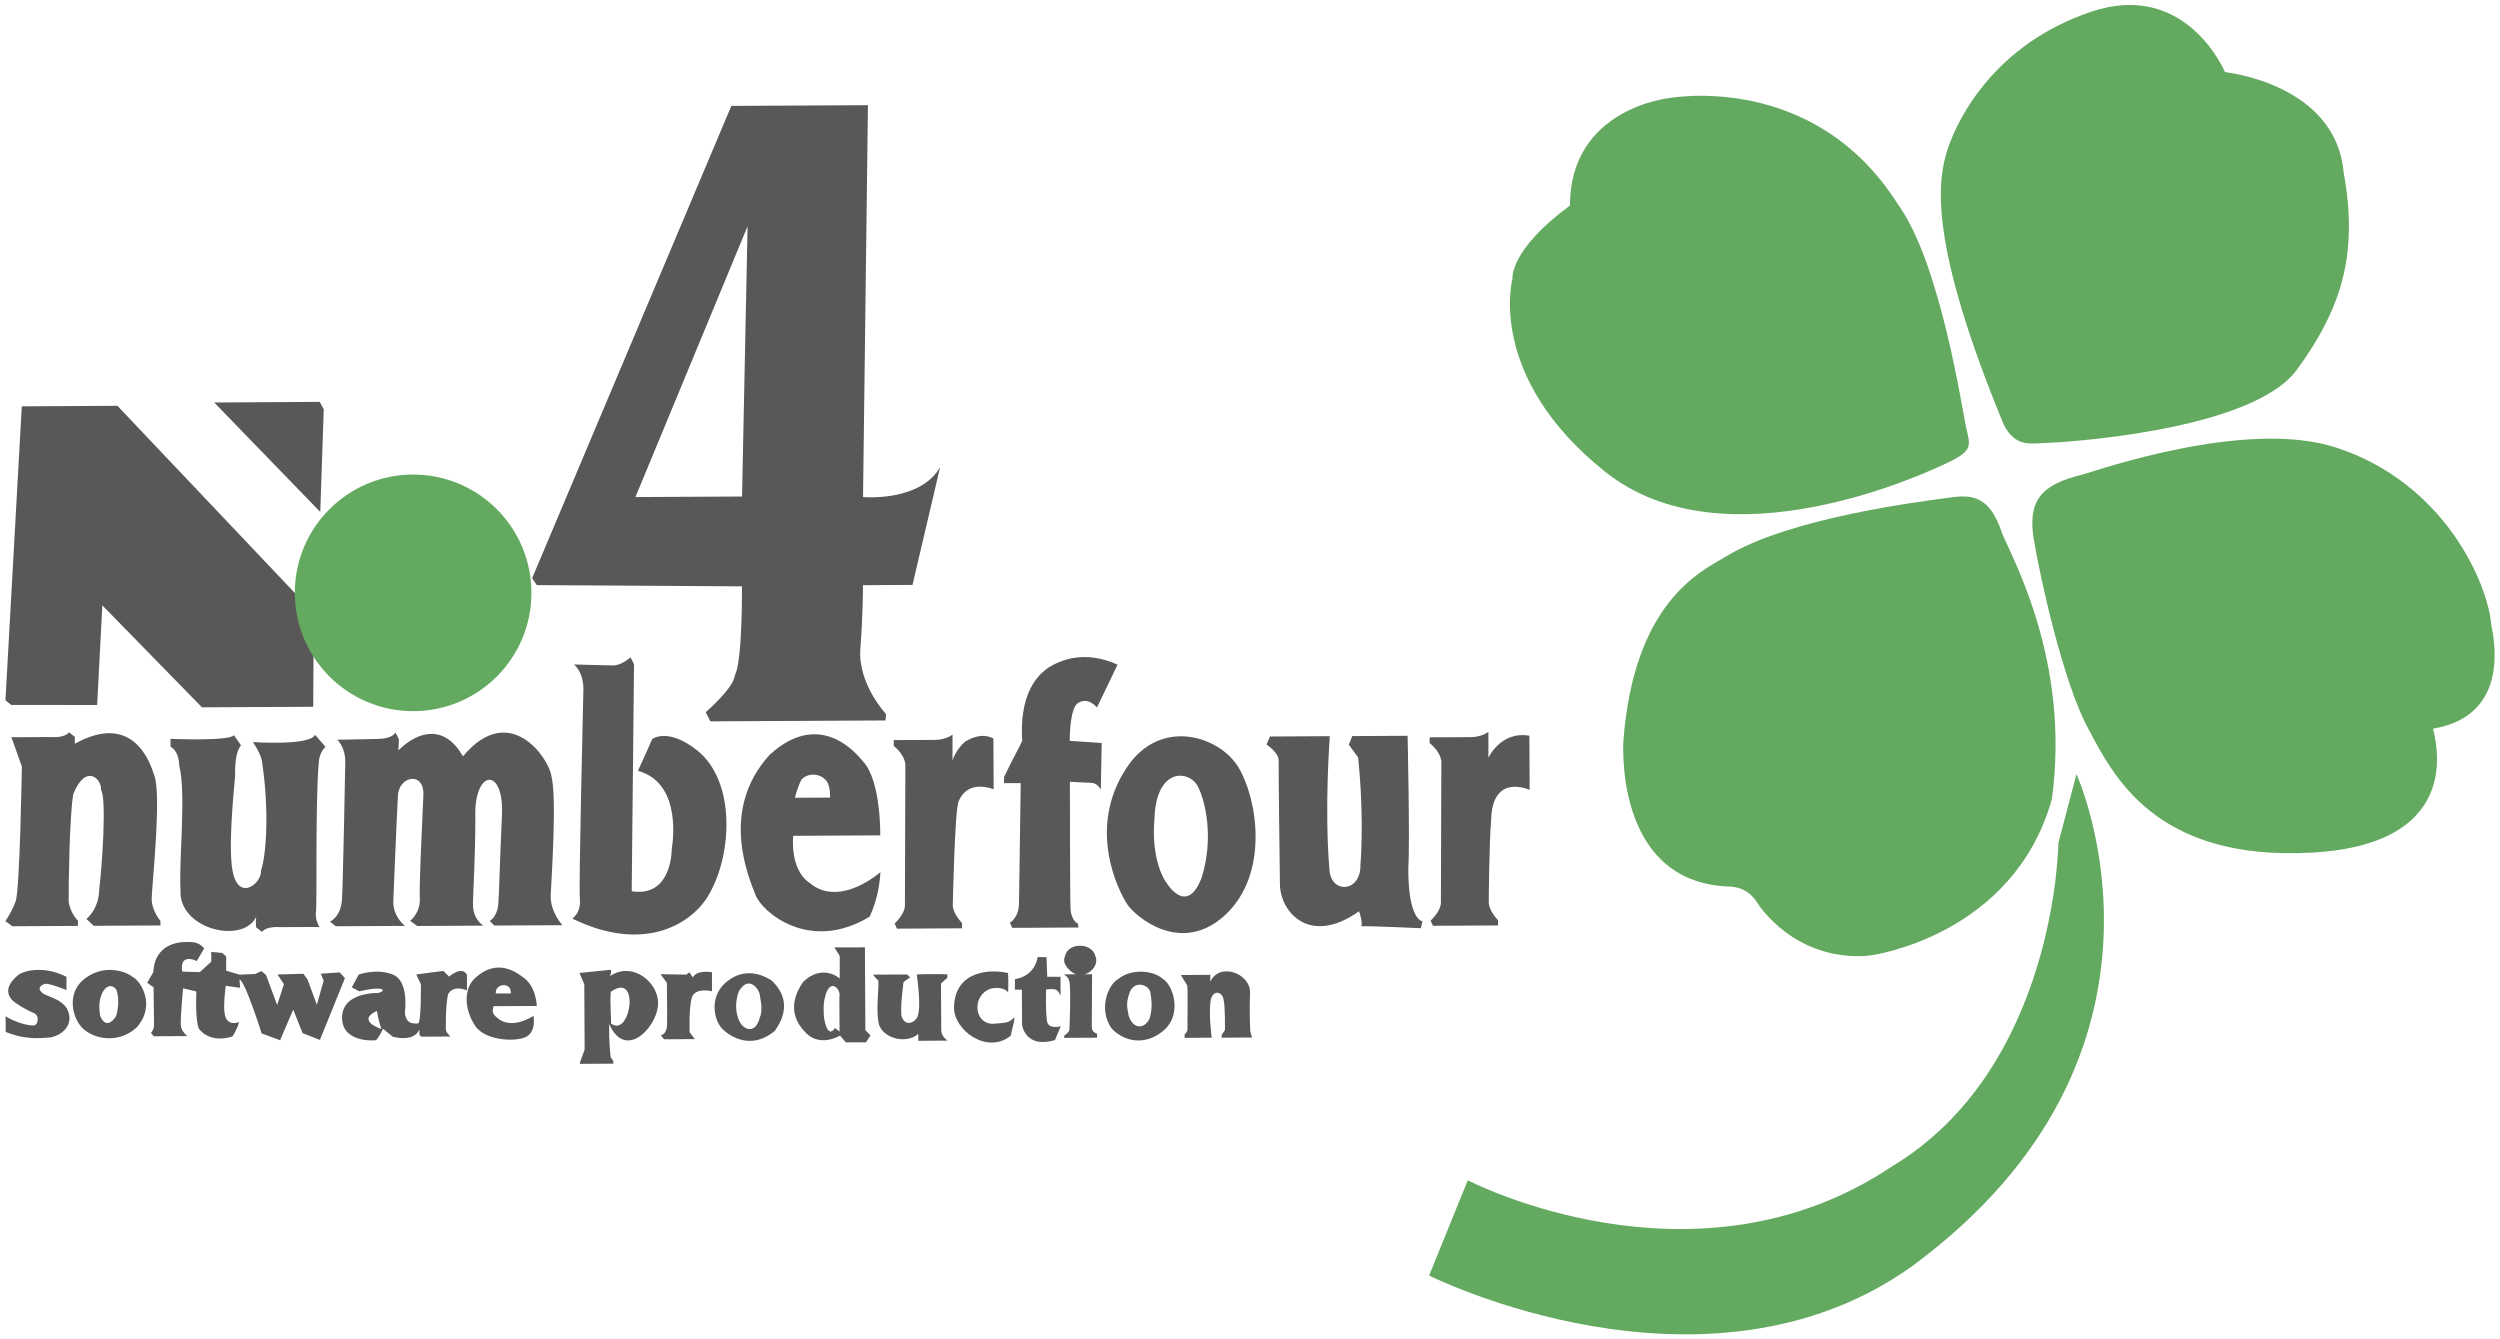
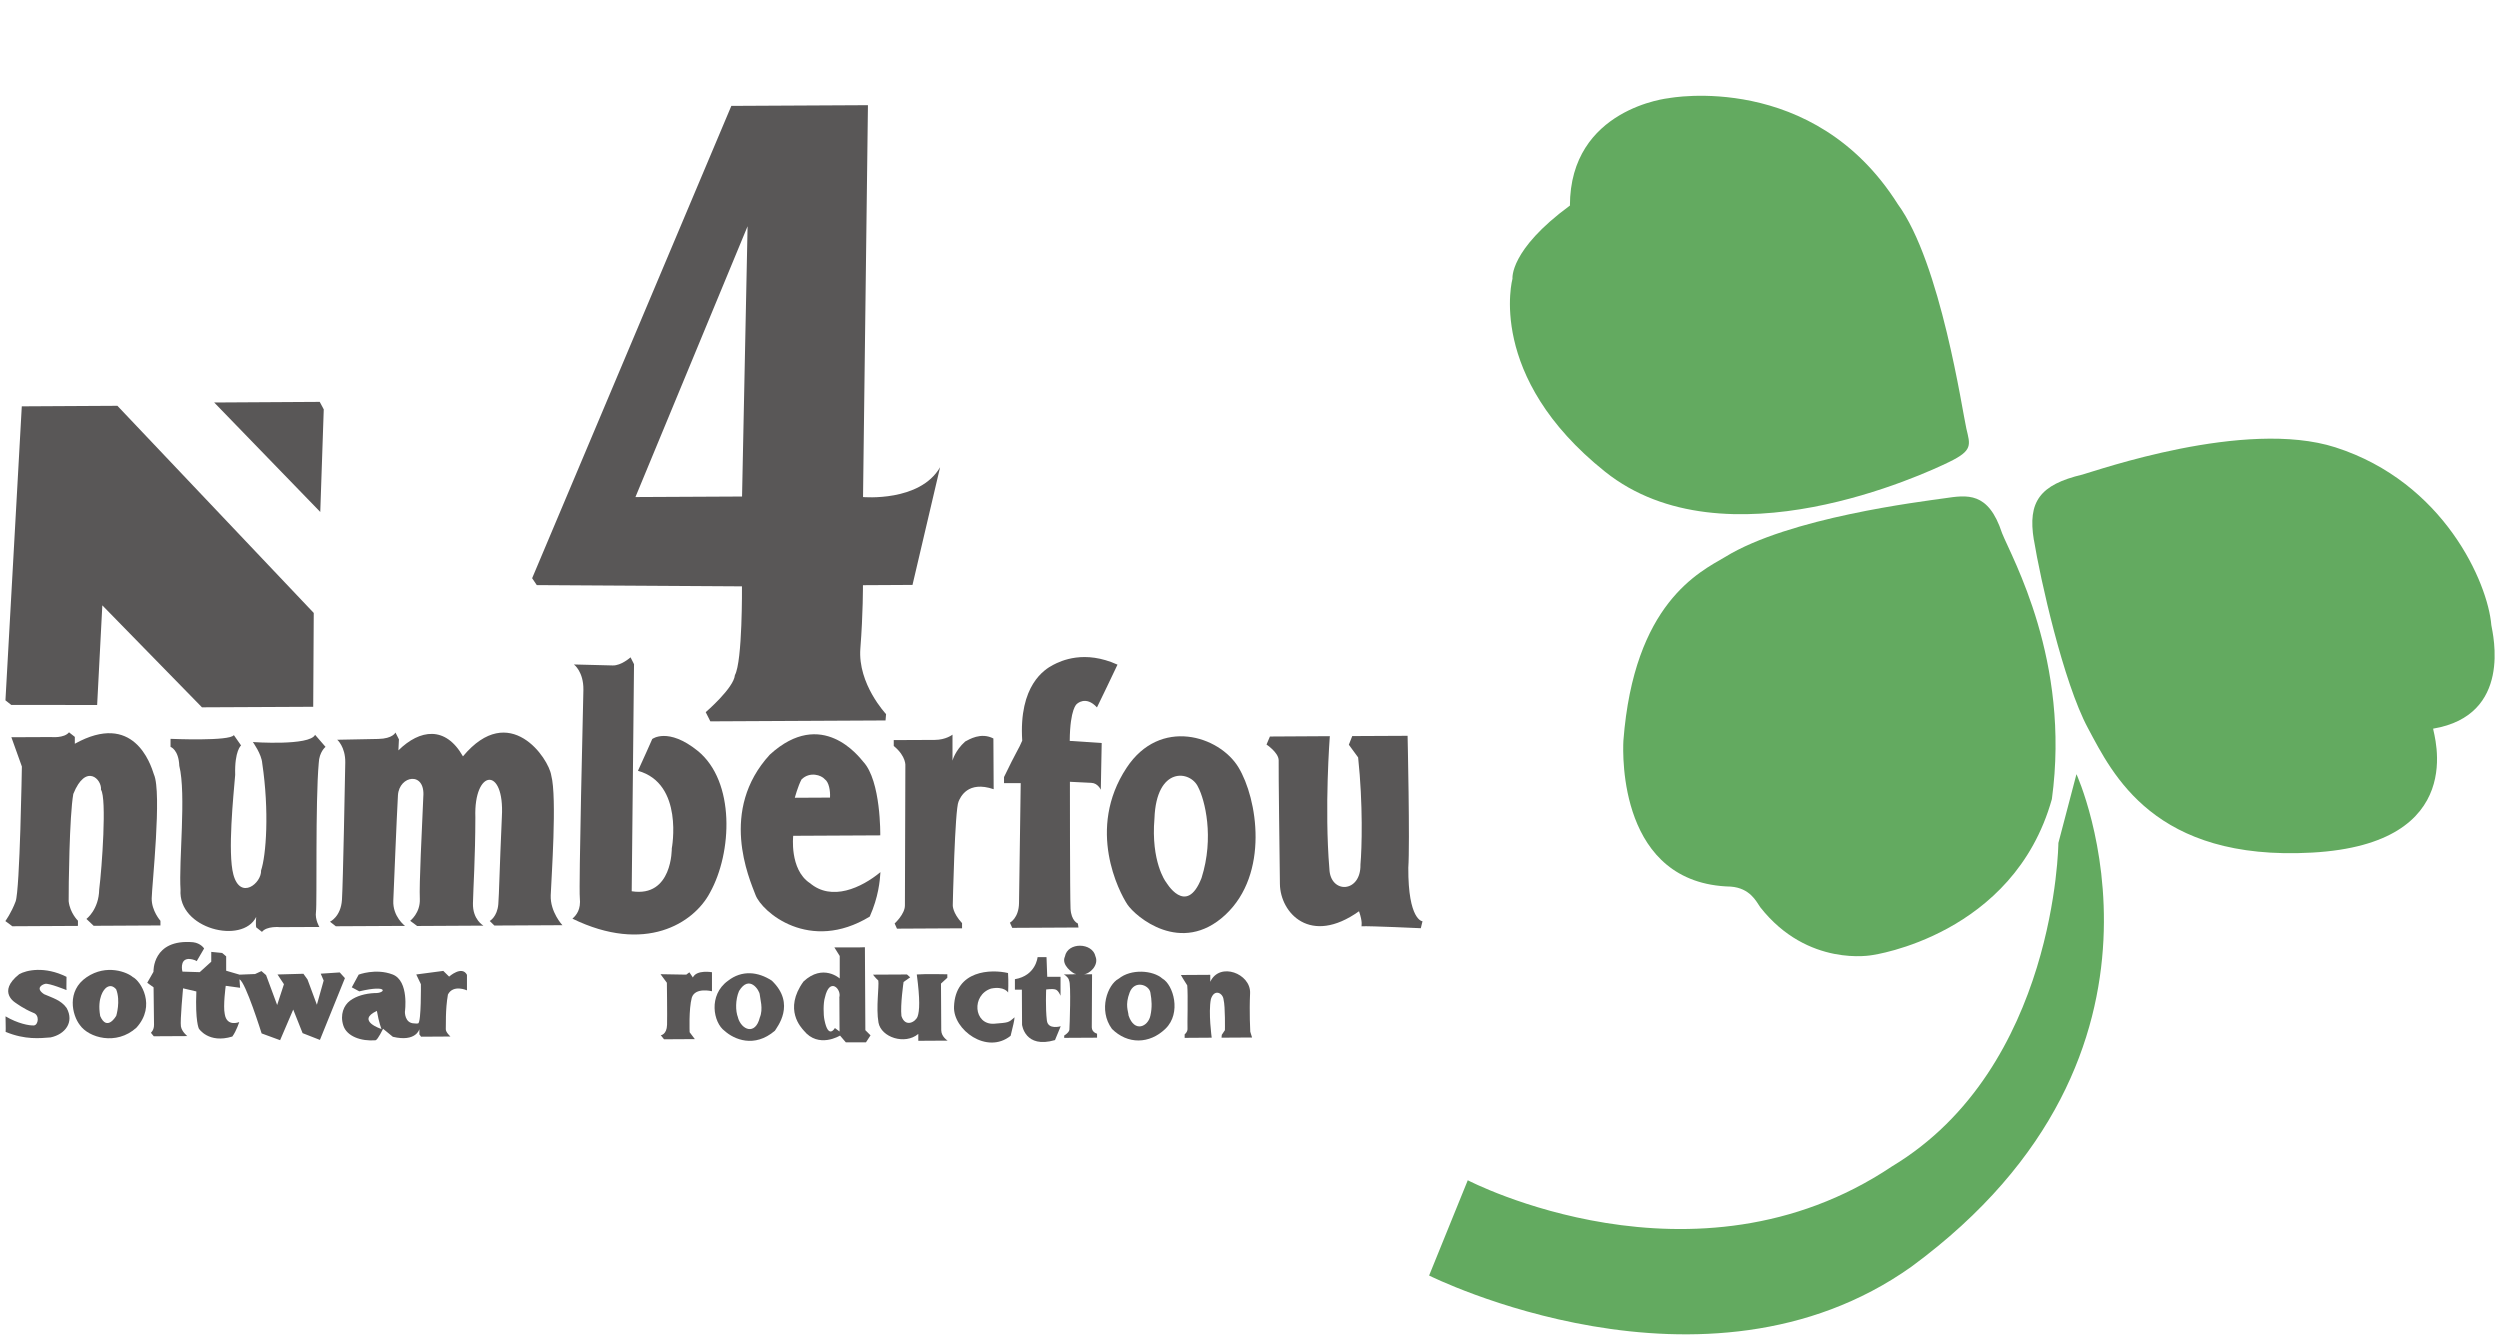
<svg xmlns="http://www.w3.org/2000/svg" id="_レイヤー_1" viewBox="0 0 280 150">
  <defs>
    <style>.cls-1{fill:#63aa60;}.cls-2{fill:#595757;}</style>
  </defs>
  <polygon class="cls-2" points="1.26 78.95 .61 78.44 2.44 45.51 13.15 45.45 35.14 68.65 35.08 79.16 22.62 79.22 11.46 67.8 10.88 78.96 1.26 78.95" />
  <polygon class="cls-2" points="23.99 45.08 35.81 45.01 36.26 45.85 35.87 57.34 23.99 45.08" />
  <path class="cls-2" d="M81.91,11.86l15.3-.08-.55,43.89s6.36,.58,8.63-3.34c-.59,2.51-3.09,13.18-3.09,13.18l-5.55,.03s.02,3.13-.29,7.1c-.3,3.97,2.88,7.34,2.88,7.34l-.06,.71-19.62,.1-.52-1.03s3.15-2.7,3.27-4.15c.86-1.55,.79-9.94,.79-9.94l-22.98-.14-.52-.77L81.91,11.86Zm-10.74,43.81l11.94-.06,.62-30.27-12.56,30.33Z" />
  <path class="cls-1" d="M175.83,23.05c0-10.94,11.1-12.06,11.1-12.06,0,0,16.18-3.08,25.62,11.87,4.81,6.56,7.25,23.29,7.68,25.13,.43,1.84,.76,2.45-1.92,3.75-2.67,1.31-25.14,11.78-38.53,1.1-13.38-10.68-10.38-21.63-10.38-21.63,0,0-.37-3.19,6.41-8.17" />
-   <path class="cls-1" d="M249.2,8.08s12.4,1.26,13.29,11.23c1.63,8.99-.12,15.1-5.24,22.1-5.13,7-26.9,8.19-28.29,8.21-1.39,.02-3.22,.54-4.53-2.04-8.43-20.38-7.47-27.33-6.29-30.88,1.17-3.56,5.36-11.78,16.05-15.38,10.7-3.61,15.01,6.76,15.01,6.76" />
  <path class="cls-1" d="M227.79,60.47c-.7-4.29,.67-6.18,5.45-7.32,1.53-.41,18.2-6.29,28.32-3.05,12.19,3.91,17.09,15.21,17.47,19.92,.17,1.02,2.41,10.09-6.52,11.59,.03,.58,4.16,12.89-13.55,13.88-17.71,.99-22.35-8.79-25.11-13.94-2.77-5.15-5.35-16.79-6.05-21.07" />
  <path class="cls-1" d="M217.76,55.81c2.55-.37,4.93-.8,6.47,3.9,1.08,2.73,7.69,14.26,5.58,29.79-4.29,15.3-20.11,17.47-20.11,17.47,0,0-7.22,1.42-12.55-5.36-.46-.67-1.15-2.14-3.3-2.31-12.52-.29-12.11-14.72-12.03-16.33,1.18-15.43,8.54-18.91,11.38-20.58,7.17-4.43,22.01-6.21,24.56-6.58" />
  <path class="cls-1" d="M232.57,86.72s14.2,31.13-18.49,55.15c-23.15,16.45-54.02,.99-54.02,.99l4.33-10.67s25.4,13.26,47.49-1.54c18.43-11.07,18.66-36.24,18.66-36.24l2.02-7.69Z" />
  <path class="cls-2" d="M159.32,103.18l-.19,.78s-5.6-.26-6.65-.22c0,0,.16-.44-.27-1.68-5.47,3.9-8.82,.17-8.86-3.05-.04-3.23-.16-12.49-.14-13.88-.03-.86-1.36-1.74-1.36-1.74l.38-.9,6.71-.04s-.62,8.04-.05,14.85c.09,2.85,3.55,2.73,3.48-.47,.16-1.78,.3-6.72-.26-12-.46-.63-1.04-1.42-1.04-1.42l.38-.97,6.2-.03s.27,12.1,.08,14.78c-.03,5.89,1.58,5.99,1.58,5.99" />
  <path class="cls-2" d="M35.79,103.82l-4.45,.02s-1.45-.15-2,.53l-.65-.51s-.07-.26,0-1.16c-1.53,3.11-8.77,1.34-8.47-3.05-.21-3.16,.65-10.72-.14-13.88-.07-1.82-.98-2.12-.98-2.12v-.9s6.67,.29,7.09-.42c.42,.6,.81,1.16,.81,1.16,0,0-.74,.58-.66,3.3-.19,2.27-.86,8.72-.2,11.17,.79,2.9,3.17,.95,3.1-.47,.57-1.68,.93-6.65,.13-12-.07-1.03-1.05-2.38-1.05-2.38,0,0,6.36,.45,6.97-.81l1.17,1.35s-.71,.55-.76,1.81c-.39,4.34-.18,15.77-.31,16.66-.13,.89,.4,1.74,.4,1.74" />
  <path class="cls-2" d="M1.28,82.57l4.45-.02s1.45,.15,2-.53l.65,.51s0,.19,0,.77c6.57-3.65,8.47,2.21,8.86,3.44,.91,2-.23,12.49-.25,13.88-.02,1.39,.98,2.51,.98,2.51v.52s-7.48,.04-7.48,.04l-.81-.77s1.39-1.04,1.43-3.3c.31-2.45,.86-10.22,.2-11.17,.12-1.16-1.69-3.03-3.1,.47-.44,2.46-.53,10.52-.52,12.01,.14,1.32,1.04,2.19,1.04,2.19v.58s-7.35,.04-7.35,.04l-.78-.58s.67-.91,1.15-2.2c.48-1.29,.7-15.11,.7-15.11l-1.18-3.29Z" />
  <path class="cls-2" d="M37.75,82.83s.95,.8,.92,2.58-.25,13.46-.37,15.36c-.12,1.91-1.34,2.46-1.34,2.46l.65,.51,7.75-.04s-1.39-1.04-1.31-2.83c.08-1.8,.37-9.14,.52-11.81,.15-2.23,3.08-2.7,2.84,.18-.16,3.68-.47,9.85-.39,11.43,.07,1.58-1.08,2.46-1.08,2.46l.78,.58,7.42-.04s-1.22-.68-1.17-2.51c.04-1.83,.26-4.97,.27-9.62-.19-5.42,3.29-5.76,2.97-.08-.27,6.07-.31,8.68-.4,9.81-.12,1.42-.96,1.88-.96,1.88l.52,.51,7.62-.04s-1.38-1.47-1.31-3.35c.07-1.88,.72-10.98,.06-13.42-.27-1.9-4.66-8.4-9.89-2.14-1.95-3.44-4.82-3.04-7.23-.67,.03-.71,.06-1.23,.06-1.23l-.39-.77s-.29,.69-1.93,.72c-1.65,.03-4.58,.09-4.58,.09" />
  <path class="cls-2" d="M64.29,74.43s1.08,.8,1.05,2.83c-.04,2.03-.53,22.01-.4,23.3,.13,1.29-.35,1.91-.83,2.33,8.12,3.96,13.59,.54,15.41-2.92,2.49-4.47,2.84-12.44-1.37-15.87-3.34-2.69-5.1-1.33-5.1-1.33,0,0-1.01,2.3-1.6,3.56,5.17,1.43,3.79,8.69,3.79,8.69,0,0,.09,5.52-4.49,4.8,.02-2.36,.26-25.43,.26-25.43l-.39-.77s-1.04,.94-2,.91c-.96-.02-4.32-.11-4.32-.11" />
  <path class="cls-2" d="M89.79,87.28c.92-.89,2.2-.47,2.58-.01,.47,.32,.64,1.29,.59,2.06-1.03,0-3.94,.02-3.94,.02,0,0,.34-1.3,.76-2.07m.9,11.61c-2.27-1.54-1.84-5.28-1.84-5.28l9.75-.05s.1-6.1-1.91-8.25c-.41-.47-4.61-6.14-10.46-.79-5.71,6.23-2.32,13.83-1.6,15.72,.72,1.9,6.04,6.52,12.79,2.42,.98-2.19,1.14-4.01,1.2-4.98-2.12,1.75-5.47,3.32-7.93,1.2" />
-   <path class="cls-2" d="M160.12,83.23v-.65s3.32-.02,4.58-.02c1.26,0,2-.59,2-.59v2.91s1.36-3.03,4.59-2.48c0,1.24,.03,6.07,.03,6.07,0,0-4.17-1.95-4.31,3.31-.24,2.99-.27,9.29-.27,9.29,0,0-.04,.84,1.04,2,0,.29,0,.58,0,.58l-7.29,.04-.26-.58s1.15-1.05,1.15-2.01c0-.95,.05-15.62,.05-15.62,0,0,.14-1.06-1.3-2.25" />
  <path class="cls-2" d="M100.1,83.54v-.65s3.32-.02,4.58-.02c1.26,0,2-.59,2-.59v2.91s.28-1.12,1.42-2.14c.43-.22,1.75-1.07,3.16-.34,0,1.24,.02,3.18,.03,5.68-2.91-.99-3.73,.9-3.93,1.38-.42,.82-.65,11.62-.65,11.62,0,0-.04,.84,1.04,2,0,.29,0,.58,0,.58l-7.29,.04-.26-.58s1.15-1.05,1.15-2.01c0-.95,.05-15.62,.05-15.62,0,0,.14-1.07-1.3-2.25" />
  <path class="cls-2" d="M126.18,85.99c3.75-5.69,10.38-3.58,12.52-.06,2.14,3.51,3.48,11.93-1.46,16.53-4.95,4.6-10.08,.19-10.98-1.17-.9-1.36-4.62-8.43-.08-15.3m4.39,12.76s2.28,3.99,4-.41c1.45-4.56,.37-8.77-.38-10.19-.85-1.88-4.68-2.37-4.89,3.51-.41,4.84,1.26,7.09,1.26,7.09" />
  <path class="cls-2" d="M112.45,87.74s0-.05,0-.71c1.39-2.9,1.69-3.21,2.04-4.08-.4-6.2,2.51-7.98,3.44-8.47,.93-.49,3.54-1.71,7.23-.04-.38,.8-2.06,4.33-2.3,4.79-1.27-1.38-2.26-.38-2.26-.38,0,0-.76,.5-.79,4.13,1.13,.08,3.58,.24,3.58,.24l-.1,5.23s-.32-.73-1.04-.77c-.72-.03-2.42-.12-2.42-.12,0,0,0,12.79,.07,14.2,.07,1.4,.82,1.67,.82,1.67l.07,.45-7.42,.04-.26-.58s1-.52,1.02-2.2c.02-1.68,.19-13.43,.19-13.43h-1.87Z" />
  <path class="cls-2" d="M7.44,109.4c-2.43-1.21-4.49-.75-5.29-.29-2.54,2.01-.37,3.23-.37,3.23,0,0,.89,.66,1.94,1.09,.76,.24,.57,1.39,.07,1.42-.5,.03-1.8-.21-3.17-1.02,0,.82,.04,1.27,.01,1.74,2.2,.91,3.86,.71,5.04,.62,1.61-.34,2.68-1.69,1.79-3.3-.62-.88-1.62-1.14-2.52-1.54-.97-.64-.3-1.06,.12-1.16,.42-.1,2.39,.7,2.39,.7,0,0-.03-.34,0-1.48" />
  <path class="cls-2" d="M9.7,109.45c2.25-1.53,4.58-.54,5.16-.03,.91,.45,2.66,3.21,.42,5.68-2.25,2.04-5.35,1.12-6.33-.29-.88-1.12-1.51-3.83,.75-5.36m1.51,4.32c.78,1.83,1.81,0,1.81,0,0,0,.51-1.65-.01-2.97-.7-.8-1.29,0-1.29,0,0,0-.87,.88-.5,2.97" />
  <path class="cls-2" d="M17.22,116.06l-.32-.39s.36-.29,.35-.9c0-.61-.05-4.19-.05-4.19l-.71-.51,.7-1.23s-.16-3.71,4.44-3.31c.87,.11,1.23,.7,1.23,.7l-.83,1.42s-.24-.21-.9-.25c-1.06,.04-.7,1.42-.7,1.42l1.94,.06,1.29-1.17v-1.1s1.22,.12,1.22,.12l.45,.38v1.61s1.5,.44,1.5,.44l1.74-.07,.71-.33,.52,.45,1.24,3.35,.76-2.33-.72-1.09,2.9-.08,.46,.64,1.05,2.83,.76-2.71-.33-.77,2.13-.14,.58,.64-2.8,6.92-1.94-.76-1.05-2.64-1.47,3.43-2.07-.76s-1.81-5.8-2.48-6.05c.03,.48,.07,.94,.07,.94l-1.61-.22s-.31,2.26-.11,3.16c.23,1.48,1.62,.9,1.62,.9,0,0-.3,.97-.77,1.62-2.67,.82-3.75-.89-3.75-.89,0,0-.42-.8-.28-4.16-.5-.12-1.49-.35-1.49-.35,0,0-.34,3.65-.24,4.26,.1,.61,.72,1.09,.72,1.09l-3.74,.02Z" />
  <path class="cls-2" d="M40.16,109.16s1.93-.74,3.81-.02c1.88,.72,1.38,4.19,1.38,4.19,0,0-.04,1.27,1.04,1.29,.33,.02,.23,.03,.45,0,.35-.19,.3-4.39,.3-4.39l-.52-1.09,3.03-.4,.65,.64s1.44-1.28,2-.2c0,1.48,0,1.74,0,1.74,0,0-1.52-.7-2.13,.46-.31,1.75-.21,3.52-.24,3.87-.03,.35,.52,.84,.52,.84l-3.29,.02-.19-.26v-.58s-.37,1.47-2.97,.85c-.65-.53-1.1-.9-1.1-.9,0,0-.56,1.2-.83,1.29-1.62,.13-3.23-.43-3.62-1.66-.39-1.22,.06-2.26,.76-2.78,.7-.52,1.68-.8,2.77-.85,1.19,.06,1.67-1-1.74-.19-.45-.24-.84-.45-.84-.45l.77-1.42Zm2.05,4.06c-2.38,1.11,.52,2.03,.52,2.03,0,0-.29-.68-.52-2.03" />
-   <path class="cls-2" d="M55.98,110.43s.39-.2,.84,0,.39,.84,.39,.84c0,0-1.29,0-1.68,0-.07-.58,.45-.84,.45-.84m-.7,2.26c.74,0,4.84-.02,4.84-.02,0,0-.04-2.29-1.63-3.28-2.18-1.67-3.96-1.06-5.29,.16-1.33,1.22-1.17,3.59,.03,5.36,1.2,1.77,5.04,1.84,5.94,1.06,.9-.78,.57-2.2,.57-2.2,0,0-2.41,1.69-4.07,.21-.62-.51-.52-.8-.39-1.29" />
  <path class="cls-2" d="M73.98,109.11l.71,.96s.05,3.62,.02,4.71c-.03,1.1-.7,1.17-.7,1.17l.36,.45,3.45-.02-.58-.77s-.11-2.58,.24-3.87c.38-1.2,2.26-.72,2.26-.72v-2.13s-1.72-.31-2.14,.59c-.18-.27-.39-.58-.39-.58l-.35,.26-2.87-.05Z" />
  <path class="cls-2" d="M125.29,109.62c1.38-1.14,3.84-.96,4.9-.02,1.23,.7,2.15,3.86,.35,5.61s-4.25,1.77-6,.03c-1.56-2.12-.48-4.97,.74-5.62m1.12,4.12c.66,1.96,2.2,1.25,2.45-.01,.2-.91,.15-1.71-.01-2.58-.17-.87-1.78-1.41-2.32,.01-.54,1.42-.15,2.07-.12,2.58" />
  <path class="cls-2" d="M81.53,109.85c1.57-1.23,3.38-1.02,4.91-.02,2.76,2.63,.54,5.26,.35,5.61-2.31,1.98-4.58,.96-5.62,.03-1.29-.93-1.86-4.02,.36-5.62m1.12,4.12c.4,1.39,1.95,2.02,2.45-.01,.41-.97,.02-2.13-.01-2.58-.03-.45-1.17-2.28-2.32-.38-.41,.97-.41,2.23-.11,2.97" />
  <path class="cls-2" d="M94.09,115.98s-2.41,1.5-4.07-.56c-.25-.3-2.3-2.34-.03-5.49,2.18-2.04,4.06-.34,4.06-.34v-2.52s-.6-.96-.6-.96h2.71s.71-.02,.71-.02l.05,9.29,.58,.58-.51,.78h-2.26s-.65-.76-.65-.76Zm-.09-4.26c.29-.9-1.08-2.38-1.61,0-.19,.58-.18,1.94-.05,2.52,.44,2.21,1.17,.9,1.17,.9l.52,.39s-.02-3-.02-3.81" />
  <path class="cls-2" d="M140.23,116.2l-.2-.65s-.12-2.15-.02-4.32c.09-2.18-3.4-3.54-4.46-1.27,0-.38,0-.78,0-.78l-3.29,.02s.1,.17,.22,.38c.16,.27,.37,.6,.49,.78,.1,1.06,0,4.46,.03,4.84,.03,.38-.32,.65-.32,.65v.39s3.03-.02,3.03-.02c0,0-.39-2.82-.09-4.32,.38-1.2,1.35-.69,1.42,.06,.2,.8,.15,3.42,.15,3.42l-.35,.52-.03,.32,3.42-.02Z" />
  <path class="cls-2" d="M97.79,109.18s.26,.35,.58,.64c.1,.65-.27,3.07,.02,4.71,.3,1.65,2.95,2.53,4.46,1.27,0,.35,0,.77,0,.77l3.29-.02s-.71-.42-.72-1.16c0-.74-.03-5.23-.03-5.23l.71-.65v-.39s-2.46-.06-3.42,.02c.38,2.84,.31,4.1,.09,4.71-.22,.61-1.38,1.27-1.81-.06-.14-1.23,.24-3.81,.24-3.81l.74-.52-.36-.32-3.81,.02Z" />
  <path class="cls-2" d="M112.91,111.17s.06-1.23-.01-2.19c-1.87-.44-5.91-.36-6.05,3.77-.11,2.58,3.68,5.4,6.34,3.26,.28-1.18,.41-1.62,.44-2.07-.71,.62-.64,.58-2.32,.72-2.26,.11-2.53-3.22-.31-3.94,1.48-.3,1.91,.44,1.91,.44" />
  <path class="cls-2" d="M113.67,109.68c0,.52,0,1.16,0,1.16h.78s.02,3.93,.02,3.93c0,0,.31,2.71,3.69,1.72,.32-.78,.64-1.55,.64-1.55,0,0-1.42,.43-1.55-.64-.17-1.39-.08-3.48-.08-3.48,0,0,.68-.1,1.03,0,.35,.09,.58,.71,.58,.71v-2.13s-1.49,0-1.49,0l-.08-2.2h-1s-.18,2.07-2.54,2.47" />
  <path class="cls-2" d="M119.16,109.14s.55,.32,.58,.71c.23,.29,.06,5.16,.03,5.48-.03,.32-.58,.65-.58,.65v.26s3.68-.02,3.68-.02v-.45s-.58-.13-.59-.71c0-.39,.03-5.94,.03-5.94,0,0-1.65,0-.97,0,.68,0,1.77-1.01,1.35-2.01-.33-1.55-3.11-1.63-3.42,.02-.45,.97,.92,1.88,1.11,1.93,.65,.09-1.23,.07-1.23,.07" />
-   <path class="cls-2" d="M68.25,108.63h.19s.05,.42-.14,.71c2.57-1.79,5.68,.81,5.39,3.36-.29,2.55-3.7,6.02-5.46,1.98-.05,2.21,.17,3.73,.17,3.73l.29,.43v.29s-3.73,.02-3.73,.02v-.19s.52-1.41,.52-1.41l-.04-7.31-.54-1.27,3.34-.34Zm.16,2.45c-.12,1.36,.07,3.18,.02,3.55,2.2,1.67,3.32-5.92-.02-3.55" />
-   <path class="cls-1" d="M59.52,66.4c0,7.32-5.93,13.25-13.25,13.25s-13.25-5.93-13.25-13.25,5.93-13.25,13.25-13.25,13.25,5.93,13.25,13.25" />
</svg>